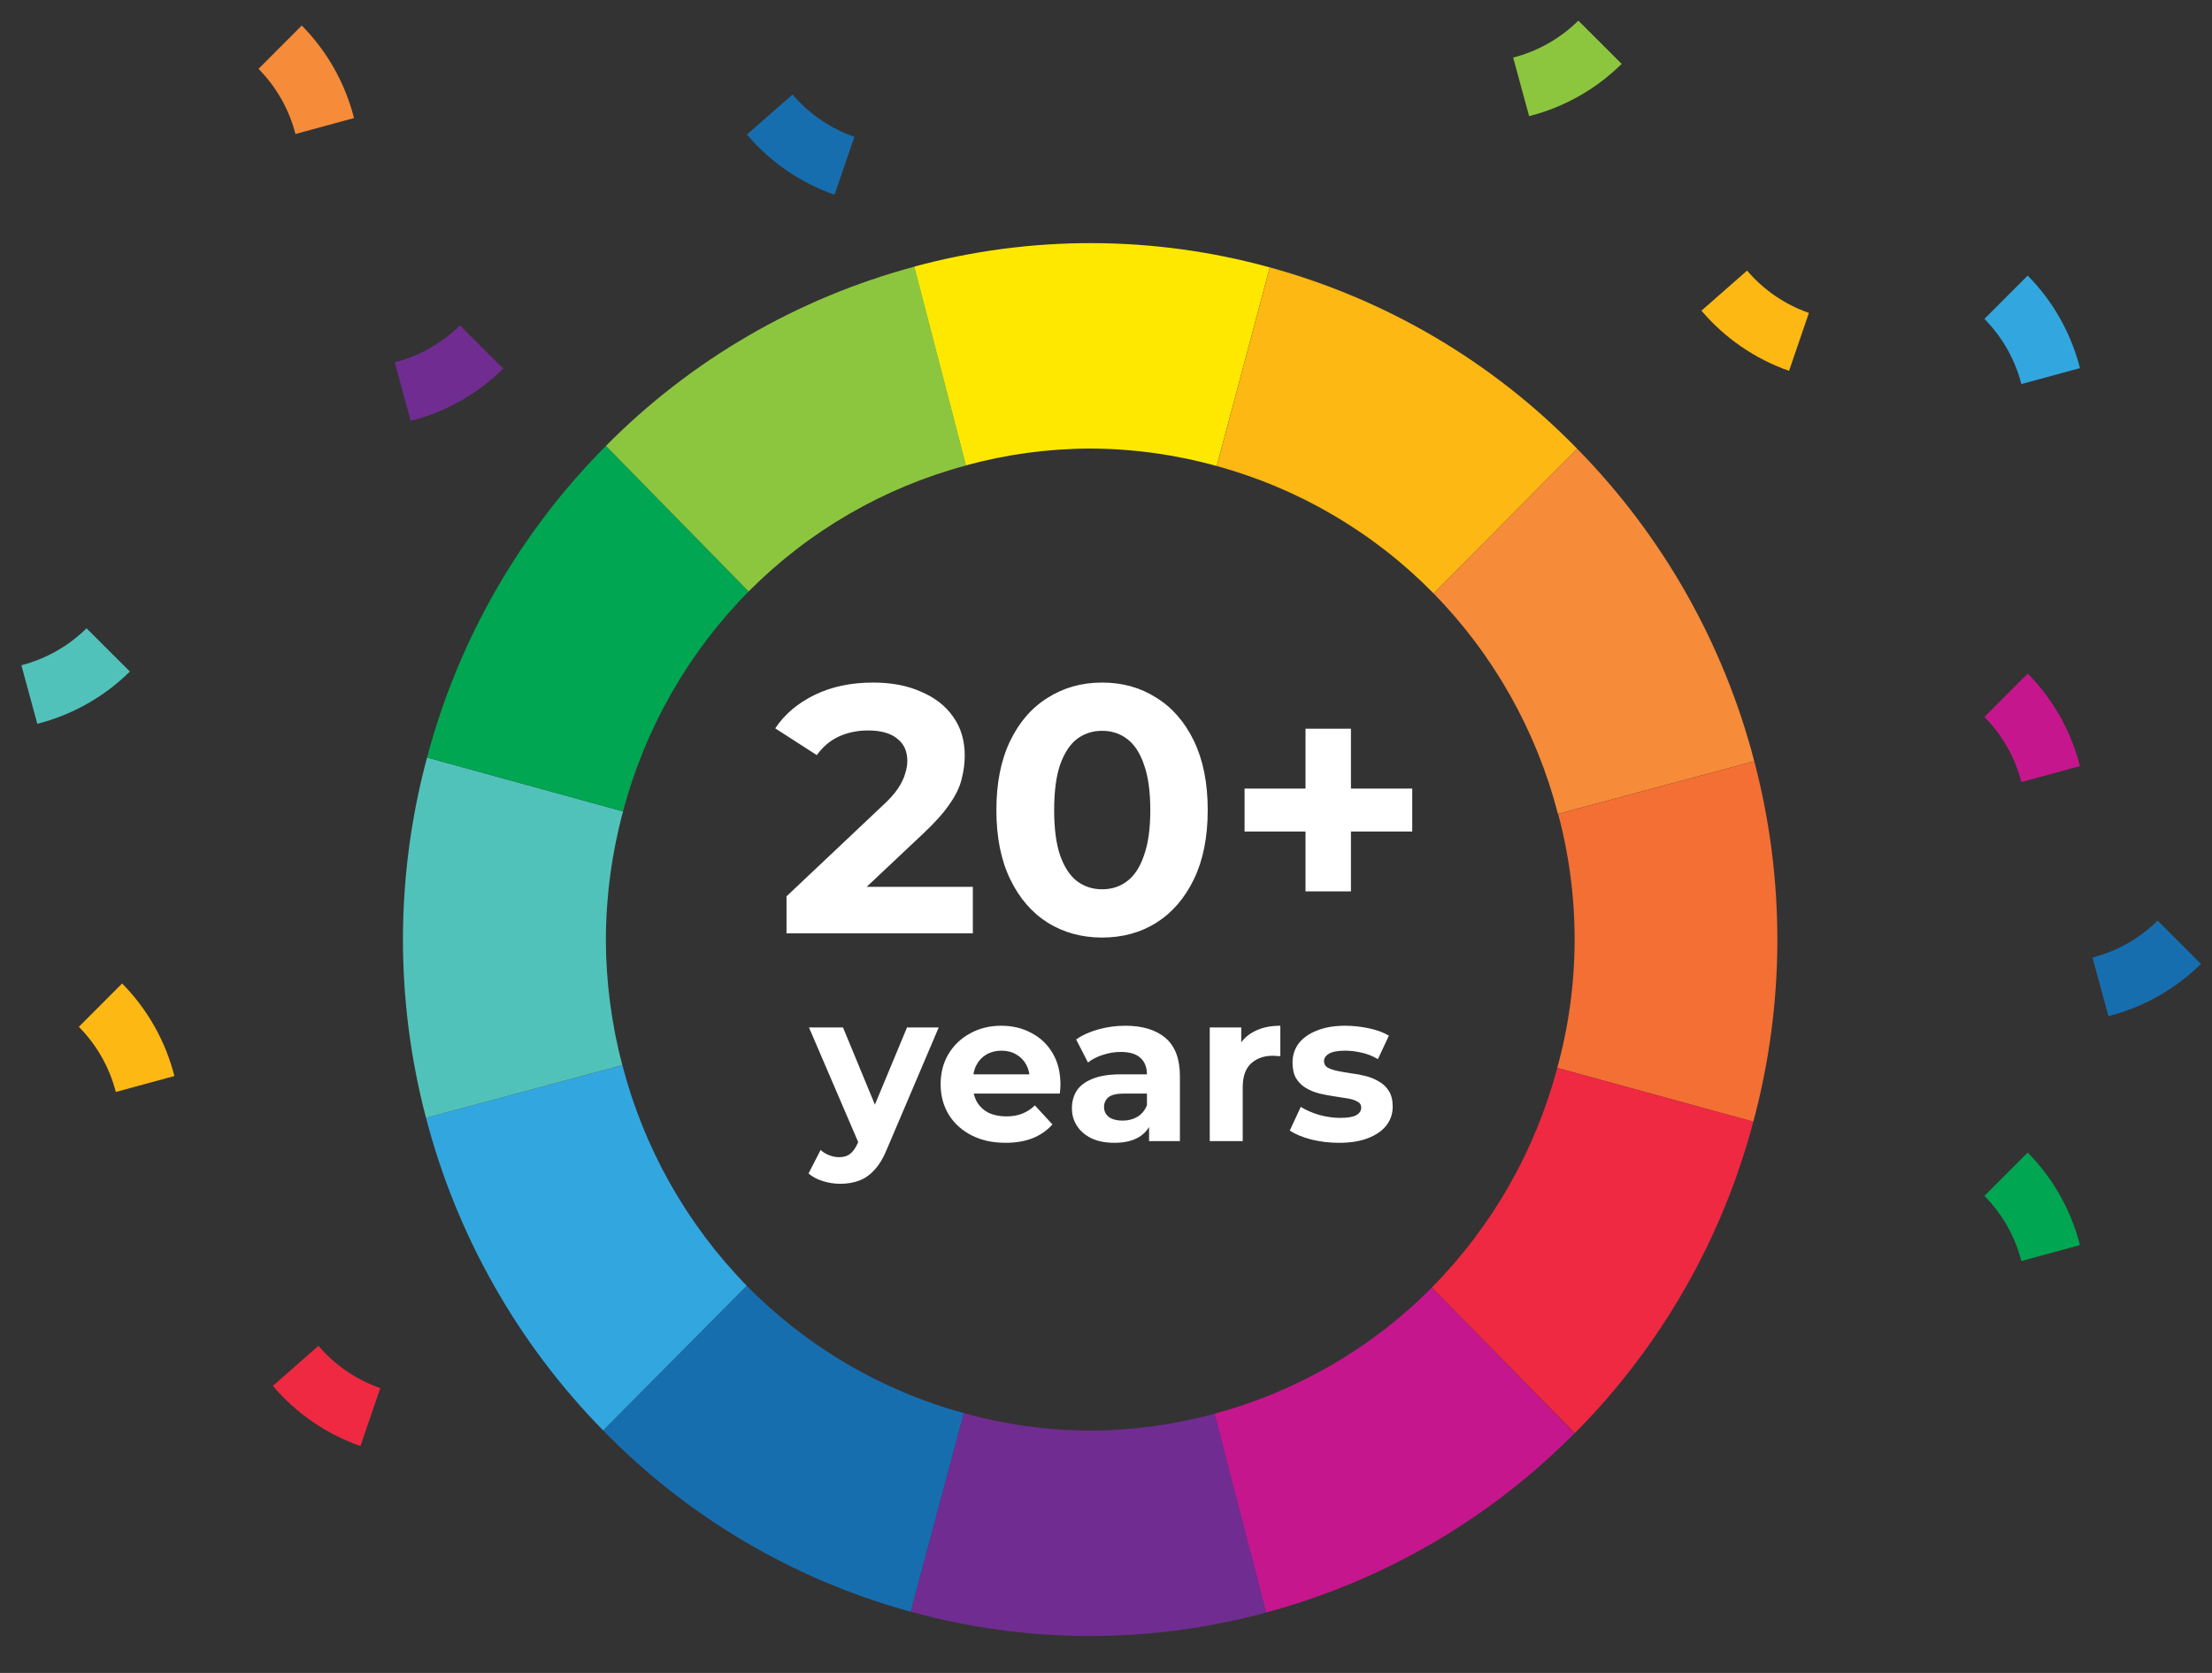
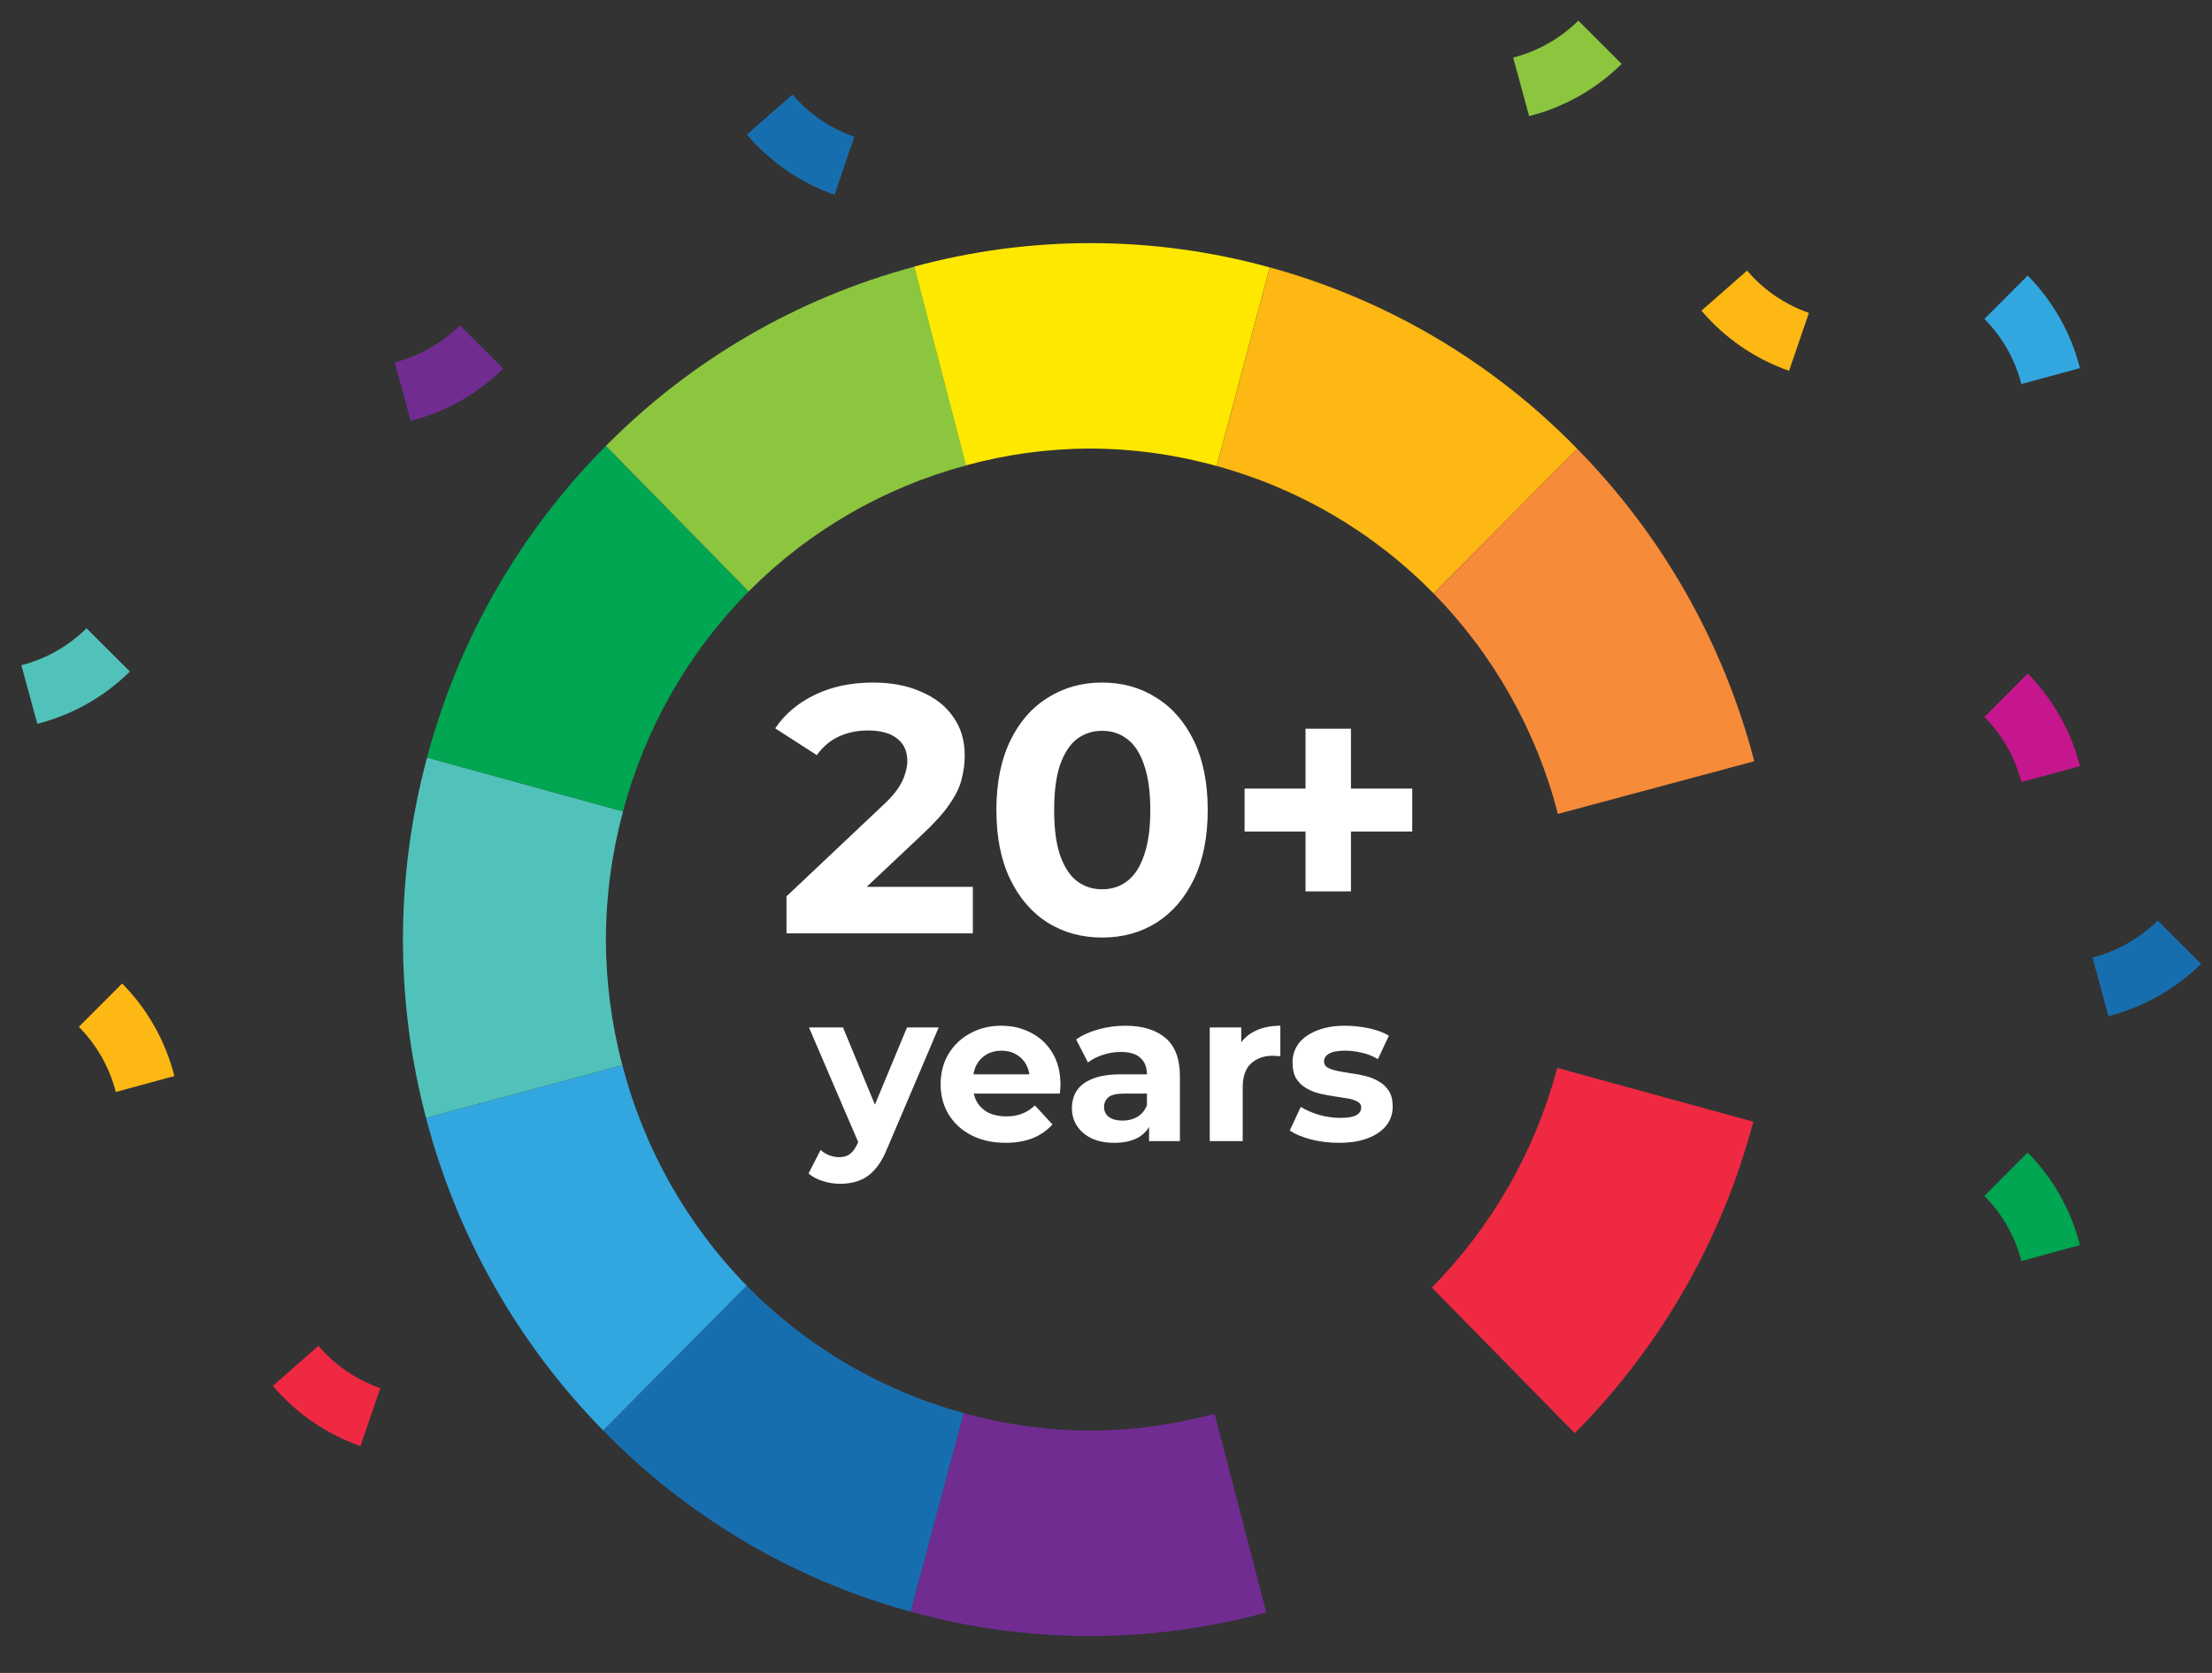
<svg xmlns="http://www.w3.org/2000/svg" width="628" height="475" viewBox="0 0 628 475" fill="none">
  <rect x="0" y="0" width="628" height="475" fill="#333333" stroke="none" />
  <path d="M309.5 127.356C321.644 127.396 333.729 129.066 345.429 132.321L360.492 75.924C327.46 66.804 292.583 66.732 259.513 75.714L274.178 132.153C285.688 128.999 297.566 127.386 309.5 127.356Z" fill="#FFE800" />
  <path d="M407.022 168.502L447.77 127.419C423.785 102.794 393.663 85.018 360.513 75.924L345.45 132.321C368.814 138.72 390.062 151.205 407.022 168.502Z" fill="#FDB813" />
  <path d="M442.302 231.1L498.05 216.142C489.344 182.677 472.006 152.083 447.77 127.419L407.022 168.502C424.055 185.923 436.219 207.508 442.302 231.1Z" fill="#F68B39" />
-   <path d="M498.05 216.142L442.365 231.1C448.689 254.732 448.602 279.623 442.113 303.21L497.777 318.483C506.787 284.976 506.881 249.696 498.05 216.142Z" fill="#F36F33" />
  <path d="M442.114 303.21C435.877 326.746 423.6 348.246 406.499 365.578L447.079 406.933C471.456 382.416 488.943 351.908 497.778 318.483L442.114 303.21Z" fill="#EE2941" />
-   <path d="M406.498 365.599C389.447 382.783 368.143 395.137 344.759 401.403L359.424 457.842C392.605 448.933 422.826 431.372 446.995 406.954L406.498 365.599Z" fill="#C6168D" />
  <path d="M309.5 406.2C297.354 406.156 285.27 404.479 273.571 401.214L258.529 457.612C291.558 466.748 326.437 466.827 359.508 457.842L344.843 401.403C333.324 404.547 321.441 406.16 309.5 406.2Z" fill="#702C91" />
  <path d="M211.999 365.054L171.23 406.137C195.224 430.767 225.363 448.538 258.529 457.612L273.592 401.214C250.223 394.823 228.969 382.345 211.999 365.054Z" fill="#176EAF" />
  <path d="M176.698 302.435L120.95 317.393C129.678 350.856 147.012 381.451 171.23 406.137L211.999 365.054C194.972 347.617 182.802 326.03 176.698 302.435Z" fill="#32A7DF" />
  <path d="M172.005 266.778C172.048 254.488 173.689 242.255 176.887 230.388L121.243 215.094C112.223 248.584 112.122 283.852 120.95 317.393L176.677 302.435C173.613 290.796 172.043 278.814 172.005 266.778Z" fill="#51C2BA" />
  <path d="M212.543 167.936L172.026 126.602C147.618 151.126 130.103 181.648 121.243 215.094L176.886 230.388C183.115 206.814 195.409 185.283 212.543 167.936Z" fill="#00A651" />
  <path d="M274.283 132.153L259.618 75.714C226.425 84.61 196.195 102.173 172.026 126.602L212.543 167.936C229.596 150.758 250.901 138.411 274.283 132.153Z" fill="#8CC63F" />
  <path d="M223.294 265V254.5L250.294 229C252.427 227.067 253.994 225.333 254.994 223.8C255.994 222.267 256.661 220.867 256.994 219.6C257.394 218.333 257.594 217.167 257.594 216.1C257.594 213.3 256.627 211.167 254.694 209.7C252.827 208.167 250.061 207.4 246.394 207.4C243.461 207.4 240.727 207.967 238.194 209.1C235.727 210.233 233.627 212 231.894 214.4L220.094 206.8C222.761 202.8 226.494 199.633 231.294 197.3C236.094 194.967 241.627 193.8 247.894 193.8C253.094 193.8 257.627 194.667 261.494 196.4C265.427 198.067 268.461 200.433 270.594 203.5C272.794 206.567 273.894 210.233 273.894 214.5C273.894 216.767 273.594 219.033 272.994 221.3C272.461 223.5 271.327 225.833 269.594 228.3C267.927 230.767 265.461 233.533 262.194 236.6L239.794 257.7L236.694 251.8H276.194V265H223.294ZM312.879 266.2C307.145 266.2 302.012 264.8 297.479 262C292.945 259.133 289.379 255 286.779 249.6C284.179 244.2 282.879 237.667 282.879 230C282.879 222.333 284.179 215.8 286.779 210.4C289.379 205 292.945 200.9 297.479 198.1C302.012 195.233 307.145 193.8 312.879 193.8C318.679 193.8 323.812 195.233 328.279 198.1C332.812 200.9 336.379 205 338.979 210.4C341.579 215.8 342.879 222.333 342.879 230C342.879 237.667 341.579 244.2 338.979 249.6C336.379 255 332.812 259.133 328.279 262C323.812 264.8 318.679 266.2 312.879 266.2ZM312.879 252.5C315.612 252.5 317.979 251.733 319.979 250.2C322.045 248.667 323.645 246.233 324.779 242.9C325.979 239.567 326.579 235.267 326.579 230C326.579 224.733 325.979 220.433 324.779 217.1C323.645 213.767 322.045 211.333 319.979 209.8C317.979 208.267 315.612 207.5 312.879 207.5C310.212 207.5 307.845 208.267 305.779 209.8C303.779 211.333 302.179 213.767 300.979 217.1C299.845 220.433 299.279 224.733 299.279 230C299.279 235.267 299.845 239.567 300.979 242.9C302.179 246.233 303.779 248.667 305.779 250.2C307.845 251.733 310.212 252.5 312.879 252.5ZM370.643 253.1V206.9H383.543V253.1H370.643ZM353.343 236.1V223.9H400.943V236.1H353.343Z" fill="white" />
  <path d="M238.55 336.12C236.87 336.12 235.21 335.86 233.57 335.34C231.93 334.82 230.59 334.1 229.55 333.18L232.97 326.52C233.69 327.16 234.51 327.66 235.43 328.02C236.39 328.38 237.33 328.56 238.25 328.56C239.57 328.56 240.61 328.24 241.37 327.6C242.17 327 242.89 325.98 243.53 324.54L245.21 320.58L245.93 319.56L257.51 291.72H266.51L251.93 325.98C250.89 328.58 249.69 330.62 248.33 332.1C247.01 333.58 245.53 334.62 243.89 335.22C242.29 335.82 240.51 336.12 238.55 336.12ZM244.07 325.26L229.67 291.72H239.33L250.49 318.72L244.07 325.26ZM285.471 324.48C281.791 324.48 278.551 323.76 275.751 322.32C272.991 320.88 270.851 318.92 269.331 316.44C267.811 313.92 267.051 311.06 267.051 307.86C267.051 304.62 267.791 301.76 269.271 299.28C270.791 296.76 272.851 294.8 275.451 293.4C278.051 291.96 280.991 291.24 284.271 291.24C287.431 291.24 290.271 291.92 292.791 293.28C295.351 294.6 297.371 296.52 298.851 299.04C300.331 301.52 301.071 304.5 301.071 307.98C301.071 308.34 301.051 308.76 301.011 309.24C300.971 309.68 300.931 310.1 300.891 310.5H274.671V305.04H295.971L292.371 306.66C292.371 304.98 292.031 303.52 291.351 302.28C290.671 301.04 289.731 300.08 288.531 299.4C287.331 298.68 285.931 298.32 284.331 298.32C282.731 298.32 281.311 298.68 280.071 299.4C278.871 300.08 277.931 301.06 277.251 302.34C276.571 303.58 276.231 305.06 276.231 306.78V308.22C276.231 309.98 276.611 311.54 277.371 312.9C278.171 314.22 279.271 315.24 280.671 315.96C282.111 316.64 283.791 316.98 285.711 316.98C287.431 316.98 288.931 316.72 290.211 316.2C291.531 315.68 292.731 314.9 293.811 313.86L298.791 319.26C297.311 320.94 295.451 322.24 293.211 323.16C290.971 324.04 288.391 324.48 285.471 324.48ZM326.224 324V317.7L325.624 316.32V305.04C325.624 303.04 325.004 301.48 323.764 300.36C322.564 299.24 320.704 298.68 318.184 298.68C316.464 298.68 314.764 298.96 313.084 299.52C311.444 300.04 310.044 300.76 308.884 301.68L305.524 295.14C307.284 293.9 309.404 292.94 311.884 292.26C314.364 291.58 316.884 291.24 319.444 291.24C324.364 291.24 328.184 292.4 330.904 294.72C333.624 297.04 334.984 300.66 334.984 305.58V324H326.224ZM316.384 324.48C313.864 324.48 311.704 324.06 309.904 323.22C308.104 322.34 306.724 321.16 305.764 319.68C304.804 318.2 304.324 316.54 304.324 314.7C304.324 312.78 304.784 311.1 305.704 309.66C306.664 308.22 308.164 307.1 310.204 306.3C312.244 305.46 314.904 305.04 318.184 305.04H326.764V310.5H319.204C317.004 310.5 315.484 310.86 314.644 311.58C313.844 312.3 313.444 313.2 313.444 314.28C313.444 315.48 313.904 316.44 314.824 317.16C315.784 317.84 317.084 318.18 318.724 318.18C320.284 318.18 321.684 317.82 322.924 317.1C324.164 316.34 325.064 315.24 325.624 313.8L327.064 318.12C326.384 320.2 325.144 321.78 323.344 322.86C321.544 323.94 319.224 324.48 316.384 324.48ZM343.455 324V291.72H352.395V300.84L351.135 298.2C352.095 295.92 353.635 294.2 355.755 293.04C357.875 291.84 360.455 291.24 363.495 291.24V299.88C363.095 299.84 362.735 299.82 362.415 299.82C362.095 299.78 361.755 299.76 361.395 299.76C358.835 299.76 356.755 300.5 355.155 301.98C353.595 303.42 352.815 305.68 352.815 308.76V324H343.455ZM380.155 324.48C377.395 324.48 374.735 324.16 372.175 323.52C369.655 322.84 367.655 322 366.175 321L369.295 314.28C370.775 315.2 372.515 315.96 374.515 316.56C376.555 317.12 378.555 317.4 380.515 317.4C382.675 317.4 384.195 317.14 385.075 316.62C385.995 316.1 386.455 315.38 386.455 314.46C386.455 313.7 386.095 313.14 385.375 312.78C384.695 312.38 383.775 312.08 382.615 311.88C381.455 311.68 380.175 311.48 378.775 311.28C377.415 311.08 376.035 310.82 374.635 310.5C373.235 310.14 371.955 309.62 370.795 308.94C369.635 308.26 368.695 307.34 367.975 306.18C367.295 305.02 366.955 303.52 366.955 301.68C366.955 299.64 367.535 297.84 368.695 296.28C369.895 294.72 371.615 293.5 373.855 292.62C376.095 291.7 378.775 291.24 381.895 291.24C384.095 291.24 386.335 291.48 388.615 291.96C390.895 292.44 392.795 293.14 394.315 294.06L391.195 300.72C389.635 299.8 388.055 299.18 386.455 298.86C384.895 298.5 383.375 298.32 381.895 298.32C379.815 298.32 378.295 298.6 377.335 299.16C376.375 299.72 375.895 300.44 375.895 301.32C375.895 302.12 376.235 302.72 376.915 303.12C377.635 303.52 378.575 303.84 379.735 304.08C380.895 304.32 382.155 304.54 383.515 304.74C384.915 304.9 386.315 305.16 387.715 305.52C389.115 305.88 390.375 306.4 391.495 307.08C392.655 307.72 393.595 308.62 394.315 309.78C395.035 310.9 395.395 312.38 395.395 314.22C395.395 316.22 394.795 318 393.595 319.56C392.395 321.08 390.655 322.28 388.375 323.16C386.135 324.04 383.395 324.48 380.155 324.48Z" fill="white" />
  <path d="M112.068 102.882L116.597 119.51C126.52 116.99 135.591 111.868 142.873 104.672L130.569 92.388C125.44 97.462 119.055 101.083 112.068 102.882Z" fill="#702C91" />
  <path d="M496.004 76.835L483.055 88.207C489.677 96.015 498.263 101.914 507.927 105.295L513.558 88.846C506.746 86.466 500.689 82.321 496.004 76.835Z" fill="#FDB813" />
  <path d="M6.068 188.882L10.597 205.51C20.52 202.99 29.591 197.868 36.873 190.672L24.569 178.388C19.439 183.462 13.055 187.083 6.068 188.882Z" fill="#51C2BA" />
  <path d="M594.068 271.882L598.597 288.51C608.52 285.99 617.591 280.868 624.873 273.672L612.569 261.388C607.44 266.462 601.055 270.083 594.068 271.882Z" fill="#176EAF" />
  <path d="M90.412 382.122L77.463 393.494C84.086 401.302 92.672 407.201 102.335 410.583L107.966 394.134C101.155 391.754 95.097 387.609 90.412 382.122Z" fill="#EE2941" />
  <path d="M225.004 26.835L212.055 38.207C218.677 46.015 227.263 51.914 236.927 55.295L242.558 38.846C235.746 36.466 229.689 32.321 225.004 26.835Z" fill="#176EAF" />
  <path d="M573.882 109.048L590.51 104.52C587.99 94.597 582.868 85.525 575.672 78.243L563.388 90.547C568.462 95.677 572.083 102.061 573.882 109.048Z" fill="#32A7DF" />
-   <path d="M83.882 38.048L100.51 33.52C97.99 23.596 92.868 14.525 85.672 7.243L73.388 19.547C78.462 24.677 82.083 31.061 83.882 38.048Z" fill="#F68B39" />
  <path d="M32.882 310.048L49.51 305.52C46.99 295.596 41.868 286.526 34.672 279.243L22.388 291.547C27.462 296.677 31.083 303.061 32.882 310.048Z" fill="#FDB813" />
  <path d="M573.882 358.048L590.51 353.52C587.99 343.596 582.868 334.526 575.672 327.243L563.388 339.547C568.462 344.677 572.083 351.061 573.882 358.048Z" fill="#00A651" />
  <path d="M573.882 222.048L590.51 217.52C587.99 207.596 582.868 198.526 575.672 191.243L563.388 203.547C568.462 208.677 572.083 215.061 573.882 222.048Z" fill="#C6168D" />
  <path d="M429.599 16.351L434.128 32.979C444.051 30.459 453.122 25.337 460.404 18.141L448.101 5.857C442.971 10.931 436.586 14.552 429.599 16.351Z" fill="#8CC63F" />
</svg>